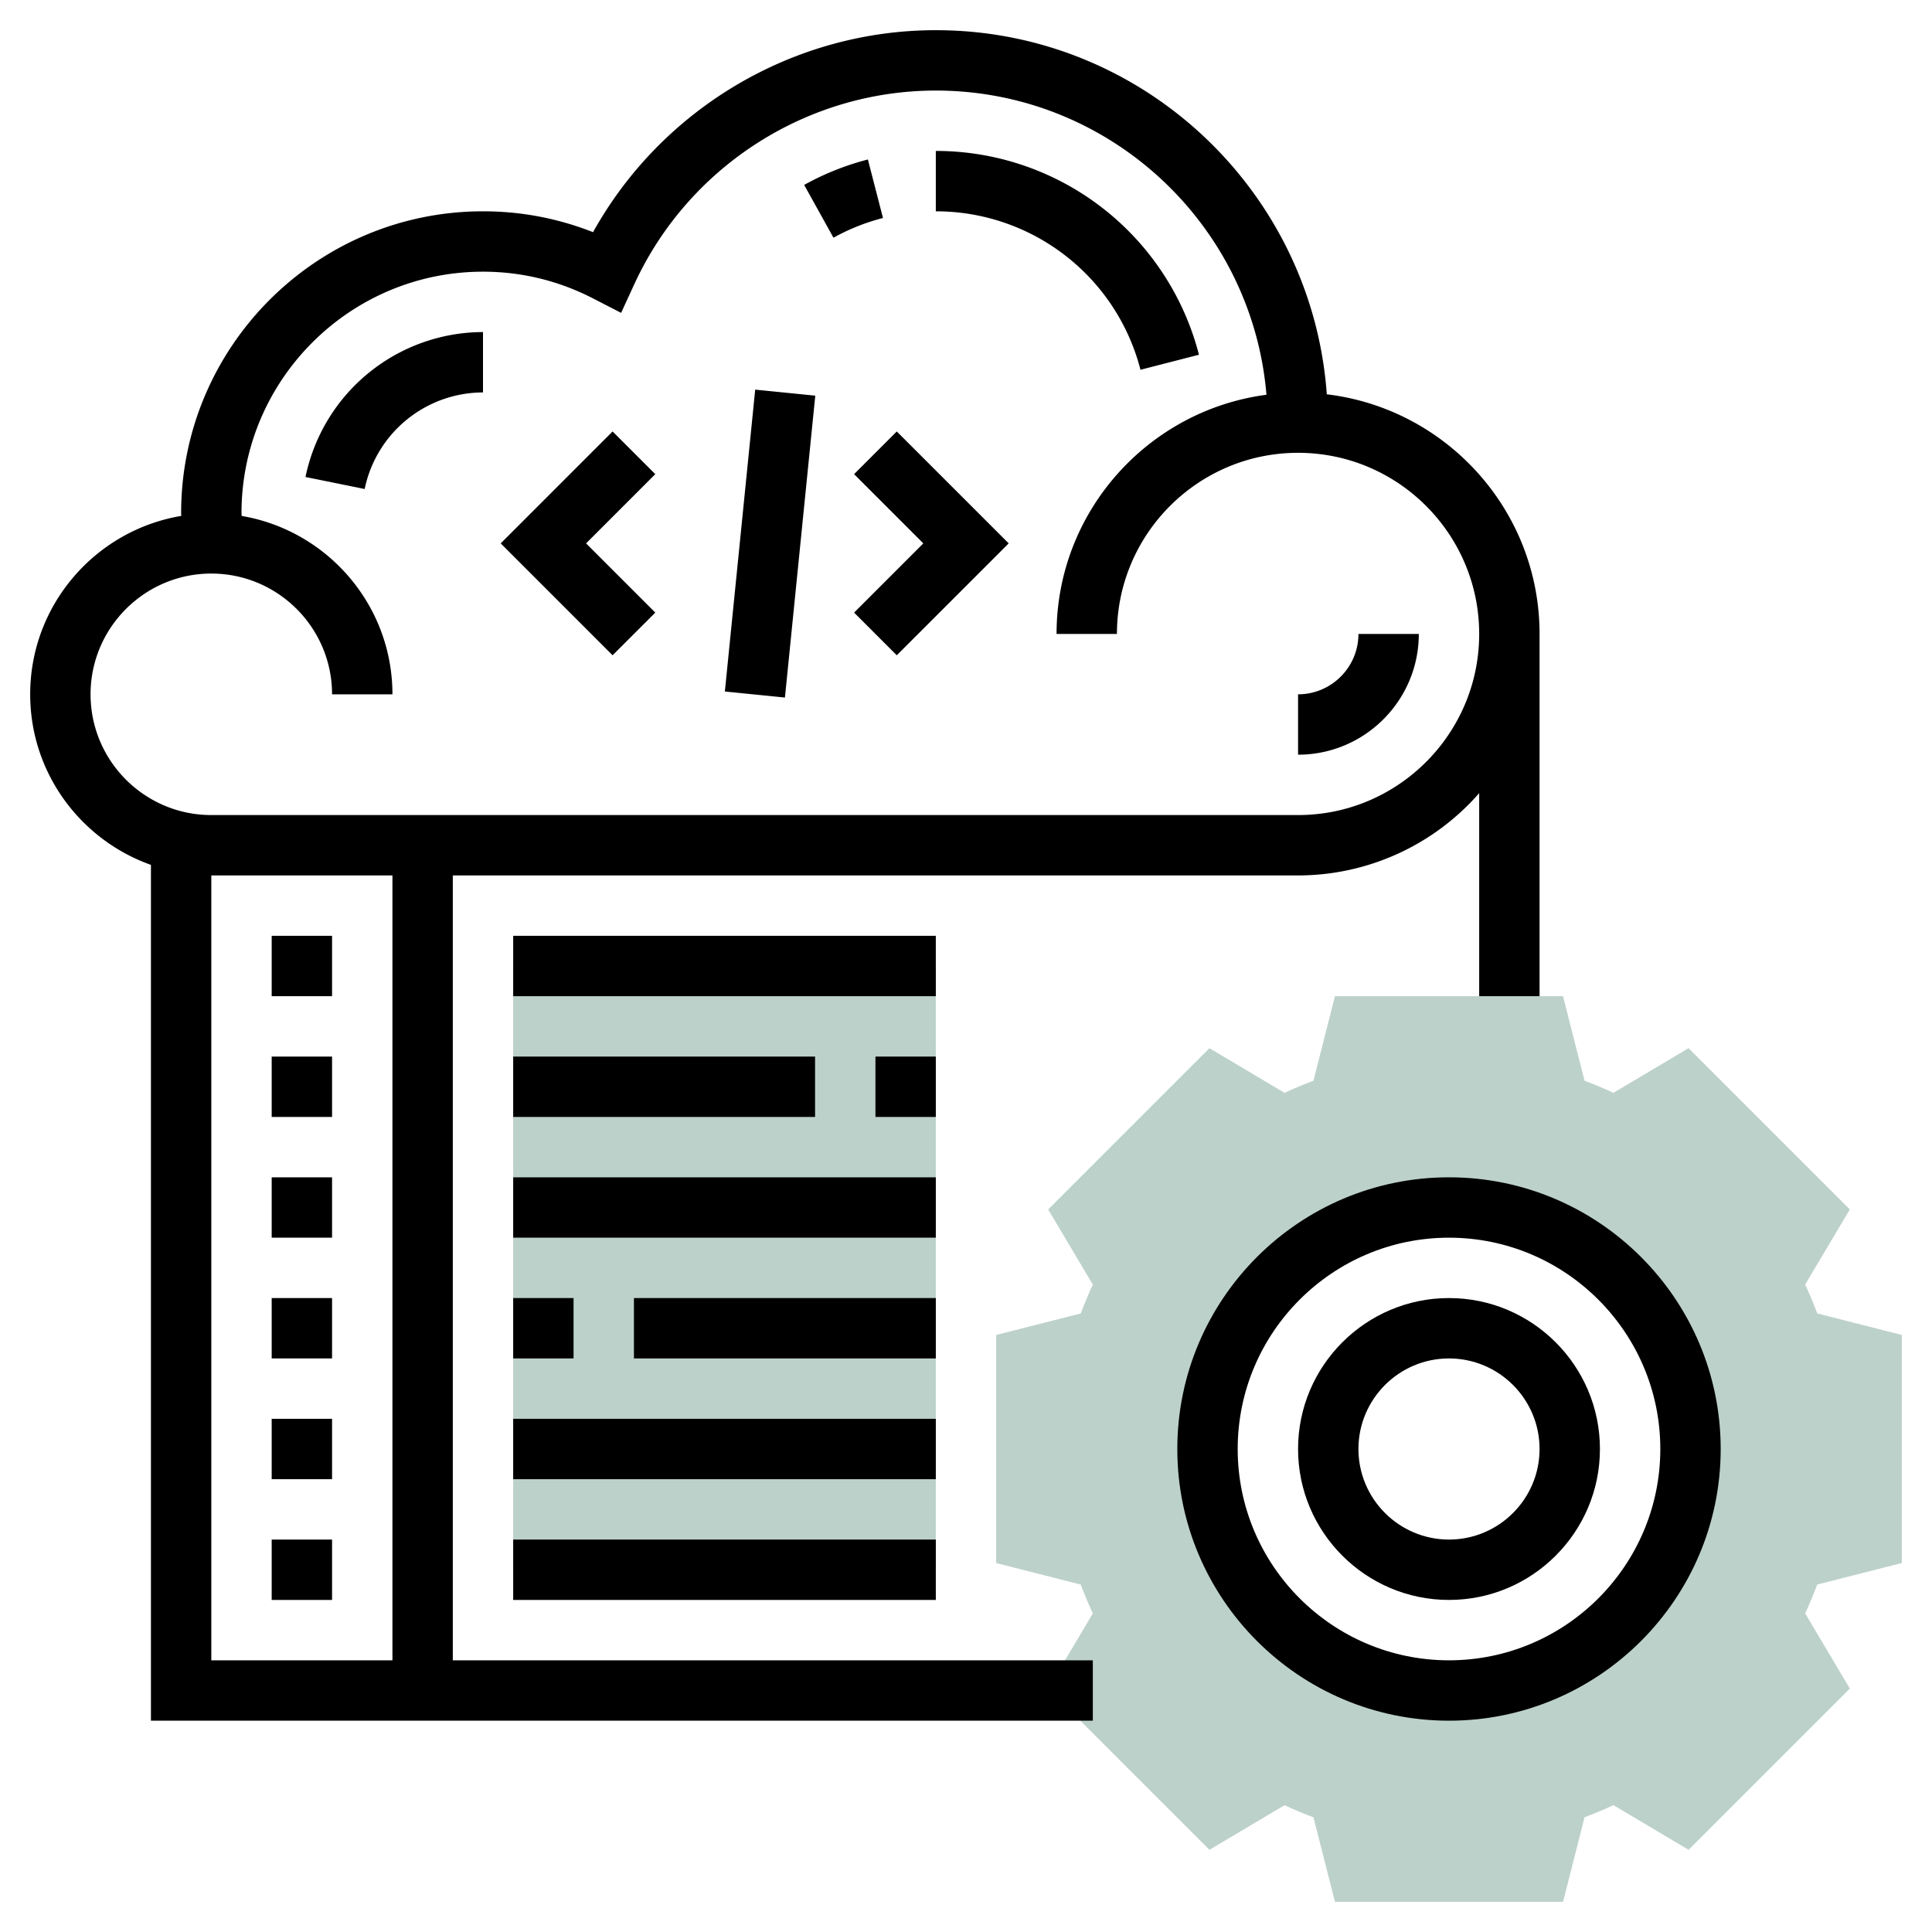
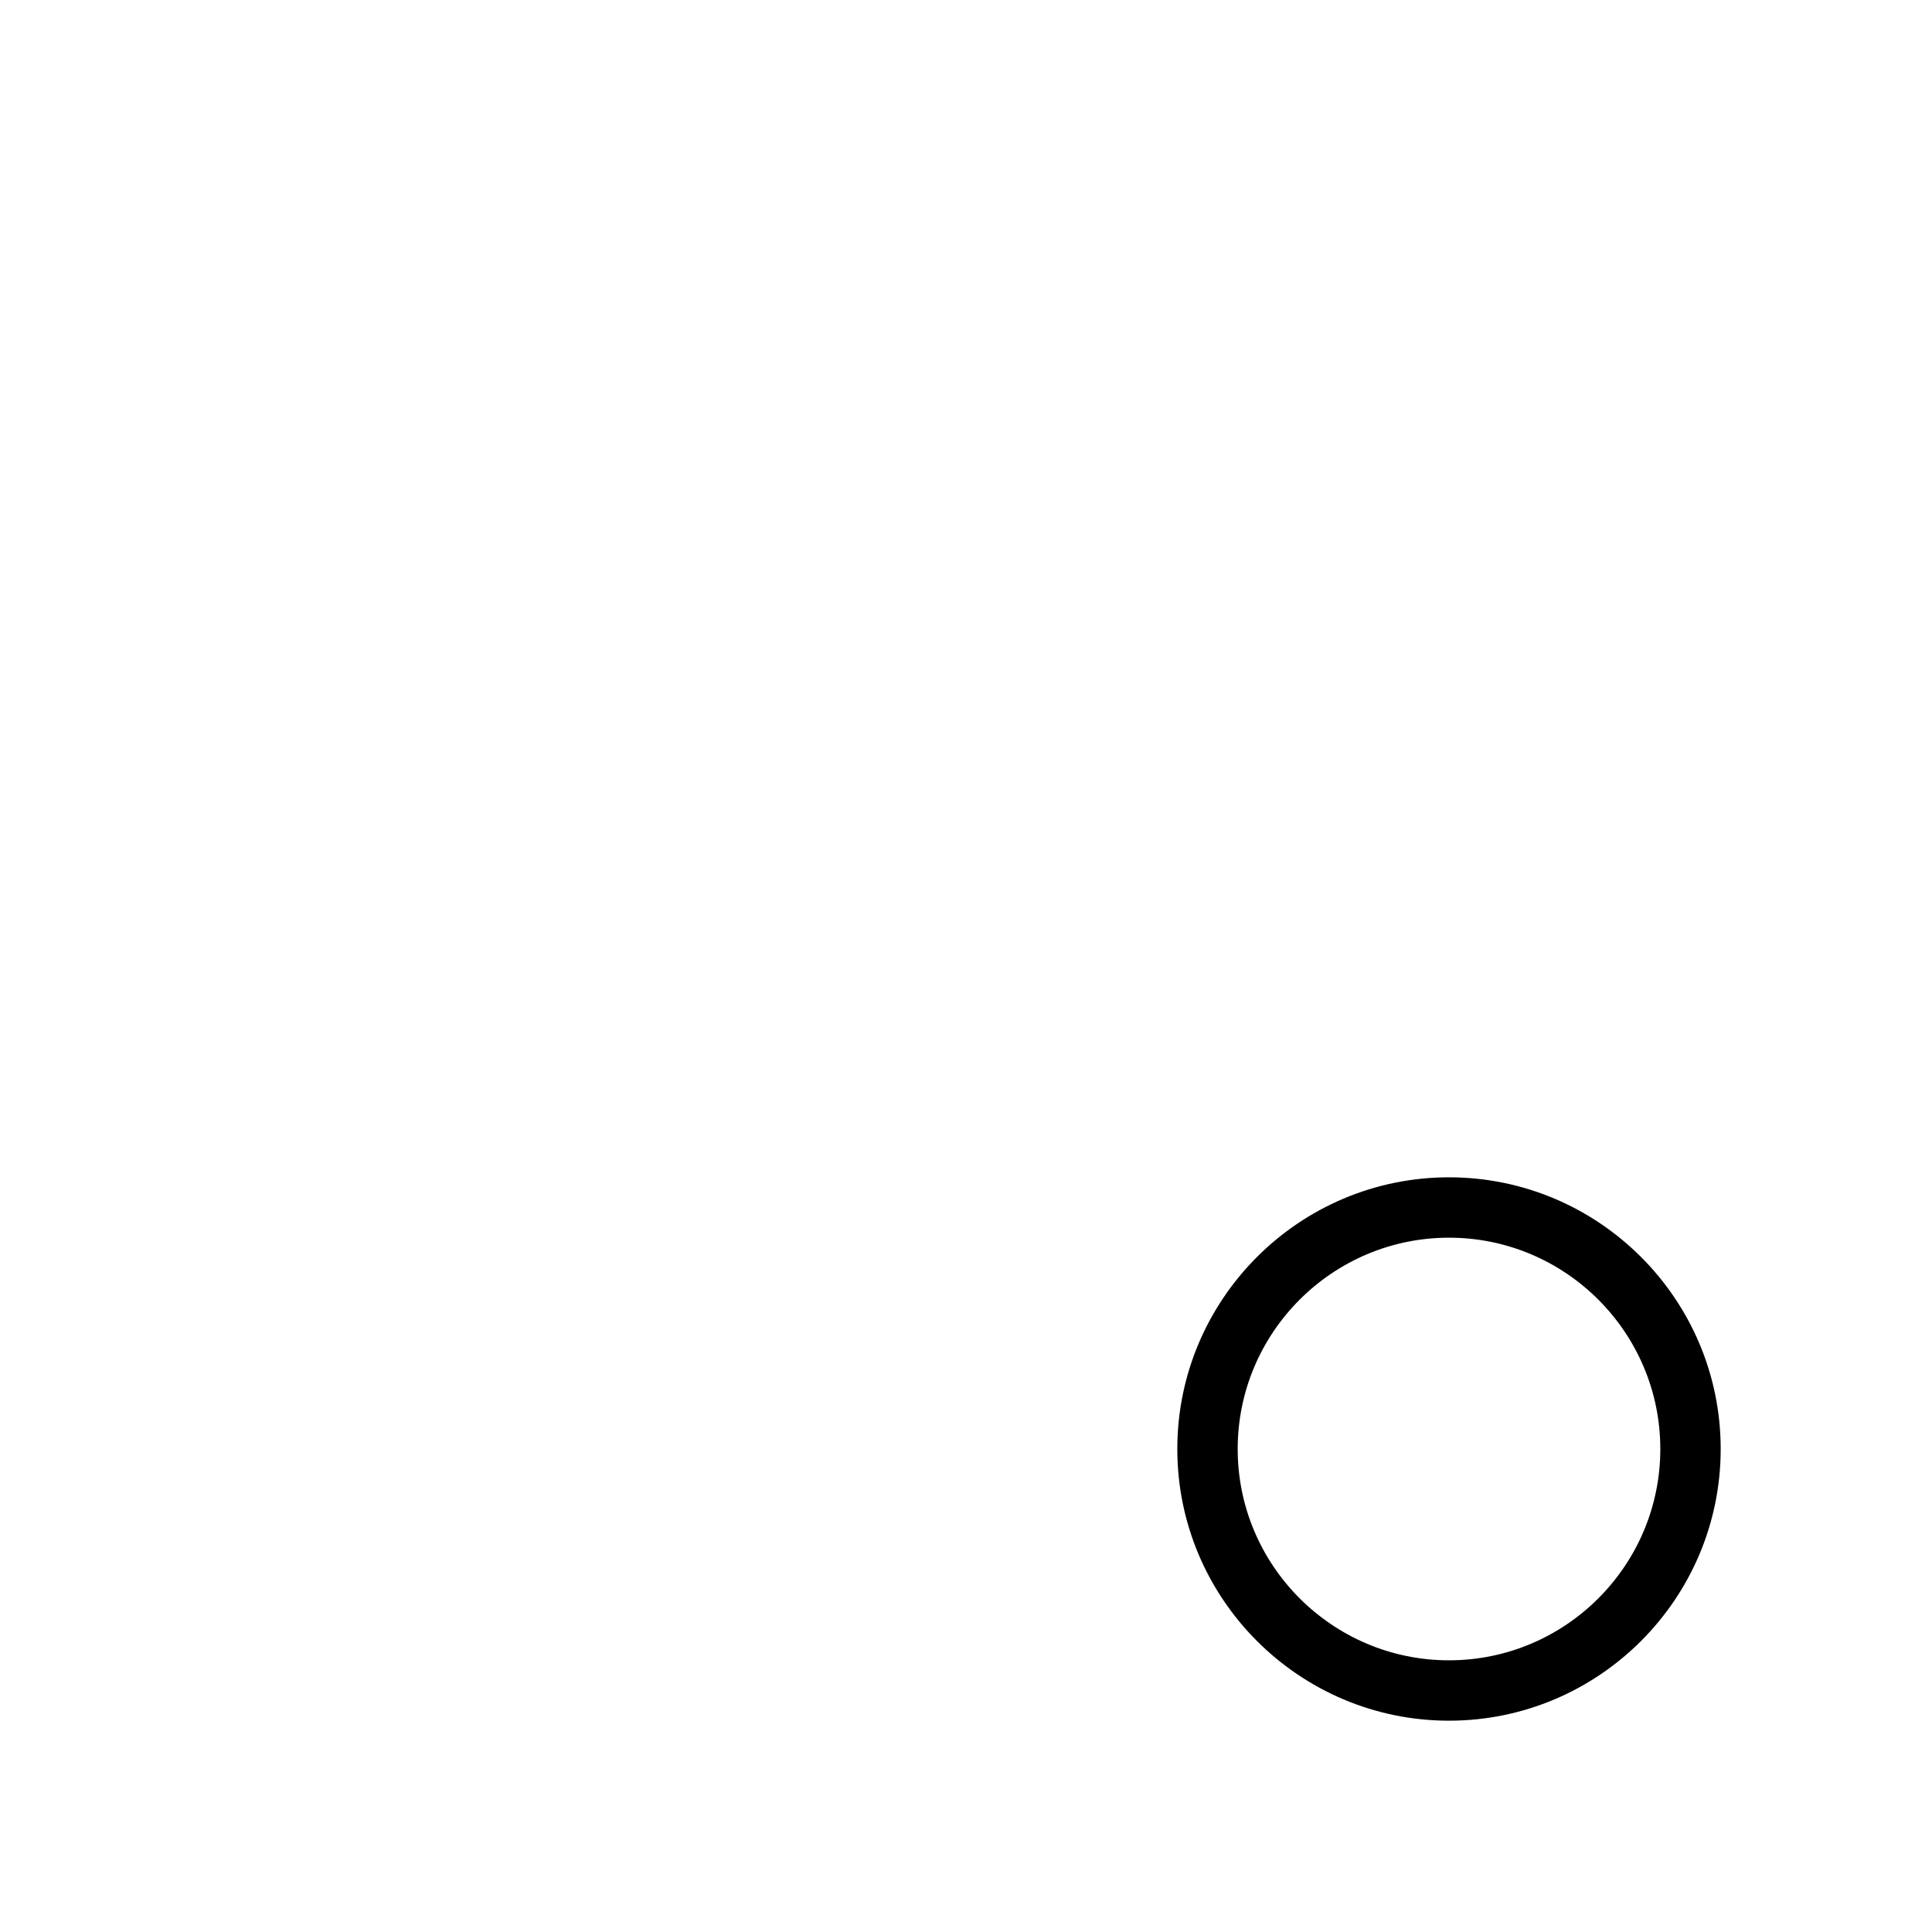
<svg xmlns="http://www.w3.org/2000/svg" version="1.1" width="512" height="512" x="0" y="0" viewBox="0 0 64 64" style="enable-background:new 0 0 512 512" xml:space="preserve" class="">
  <g>
-     <path fill="#BCD1CA" d="M63 51.777v-7.555l-2.802-.713a13.195 13.195 0 0 0-.4-.956l1.48-2.489-5.342-5.342-2.489 1.479a13.461 13.461 0 0 0-.956-.4L51.777 33h-7.555l-.713 2.802c-.319.119-.639.253-.956.4l-2.489-1.479-5.342 5.342 1.48 2.489a13.66 13.66 0 0 0-.4.956L33 44.223v7.555l2.802.713c.119.318.252.639.4.956l-1.48 2.489 5.342 5.342 2.489-1.479c.317.147.637.281.956.4L44.223 63h7.555l.713-2.802c.319-.119.639-.253.956-.4l2.489 1.479 5.342-5.342-1.48-2.489c.147-.317.281-.638.4-.956zM48 56a8 8 0 1 1 0-16 8 8 0 0 1 0 16z" opacity="1" data-original="#f0bc5e" class="" />
    <path d="M48 57c-4.962 0-9-4.037-9-9s4.038-9 9-9 9 4.037 9 9-4.038 9-9 9zm0-16c-3.86 0-7 3.141-7 7s3.14 7 7 7 7-3.141 7-7-3.14-7-7-7z" fill="#000000" opacity="1" data-original="#000000" class="" />
-     <path d="M48 53c-2.757 0-5-2.243-5-5s2.243-5 5-5 5 2.243 5 5-2.243 5-5 5zm0-8c-1.654 0-3 1.346-3 3s1.346 3 3 3 3-1.346 3-3-1.346-3-3-3z" fill="#000000" opacity="1" data-original="#000000" class="" />
-     <path fill="#BCD1CA" d="M17 32h14v20H17z" opacity="1" data-original="#f0bc5e" class="" />
-     <path d="M43.952 13.062C43.469 6.332 37.852 1 31 1c-4.721 0-9.076 2.597-11.355 6.691A9.862 9.862 0 0 0 16 7C10.486 7 6 11.486 6 17c0 .03.005.059.005.09C3.169 17.566 1 20.031 1 23c0 2.607 1.673 4.824 4 5.65V57h31.201v-2H15V29h28a7.976 7.976 0 0 0 6-2.726V33h2V21c0-4.088-3.084-7.465-7.048-7.938zM13 55H7V29h6zm30-28H7c-2.206 0-4-1.794-4-4s1.794-4 4-4 4 1.794 4 4h2c0-2.965-2.164-5.429-4.995-5.909 0-.031-.005-.06-.005-.091 0-4.411 3.589-8 8-8 1.276 0 2.503.298 3.646.886l.929.478.437-.949C22.804 5.518 26.725 3 31 3c5.754 0 10.482 4.443 10.953 10.077C38.036 13.592 35 16.944 35 21h2c0-3.309 2.691-6 6-6s6 2.691 6 6-2.691 6-6 6z" fill="#000000" opacity="1" data-original="#000000" class="" />
-     <path d="M9 51h2v2H9zM9 39h2v2H9zM9 47h2v2H9zM9 31h2v2H9zM9 43h2v2H9zM9 35h2v2H9zM17 31h14v2H17zM29 35h2v2h-2zM17 35h10v2H17zM17 39h14v2H17zM21 43h10v2H21zM17 43h2v2h-2zM17 47h14v2H17zM17 51h14v2H17zM28.75 5.283a8.946 8.946 0 0 0-2.111.843l.971 1.748a6.942 6.942 0 0 1 1.64-.653zM37.78 12.249l1.937-.498A8.997 8.997 0 0 0 31 5v2a6.996 6.996 0 0 1 6.78 5.249zM28.293 15.707 30.586 18l-2.293 2.293 1.414 1.414L33.414 18l-3.707-3.707zM20.293 14.293 16.586 18l3.707 3.707 1.414-1.414L19.414 18l2.293-2.293zM24.012 22.907l1.005-10 1.99.2-1.005 10zM43 23v2c2.206 0 4-1.794 4-4h-2c0 1.103-.897 2-2 2zM10.12 15.801l1.96.398A4.012 4.012 0 0 1 16 13v-2a6.018 6.018 0 0 0-5.88 4.801z" fill="#000000" opacity="1" data-original="#000000" class="" />
  </g>
</svg>